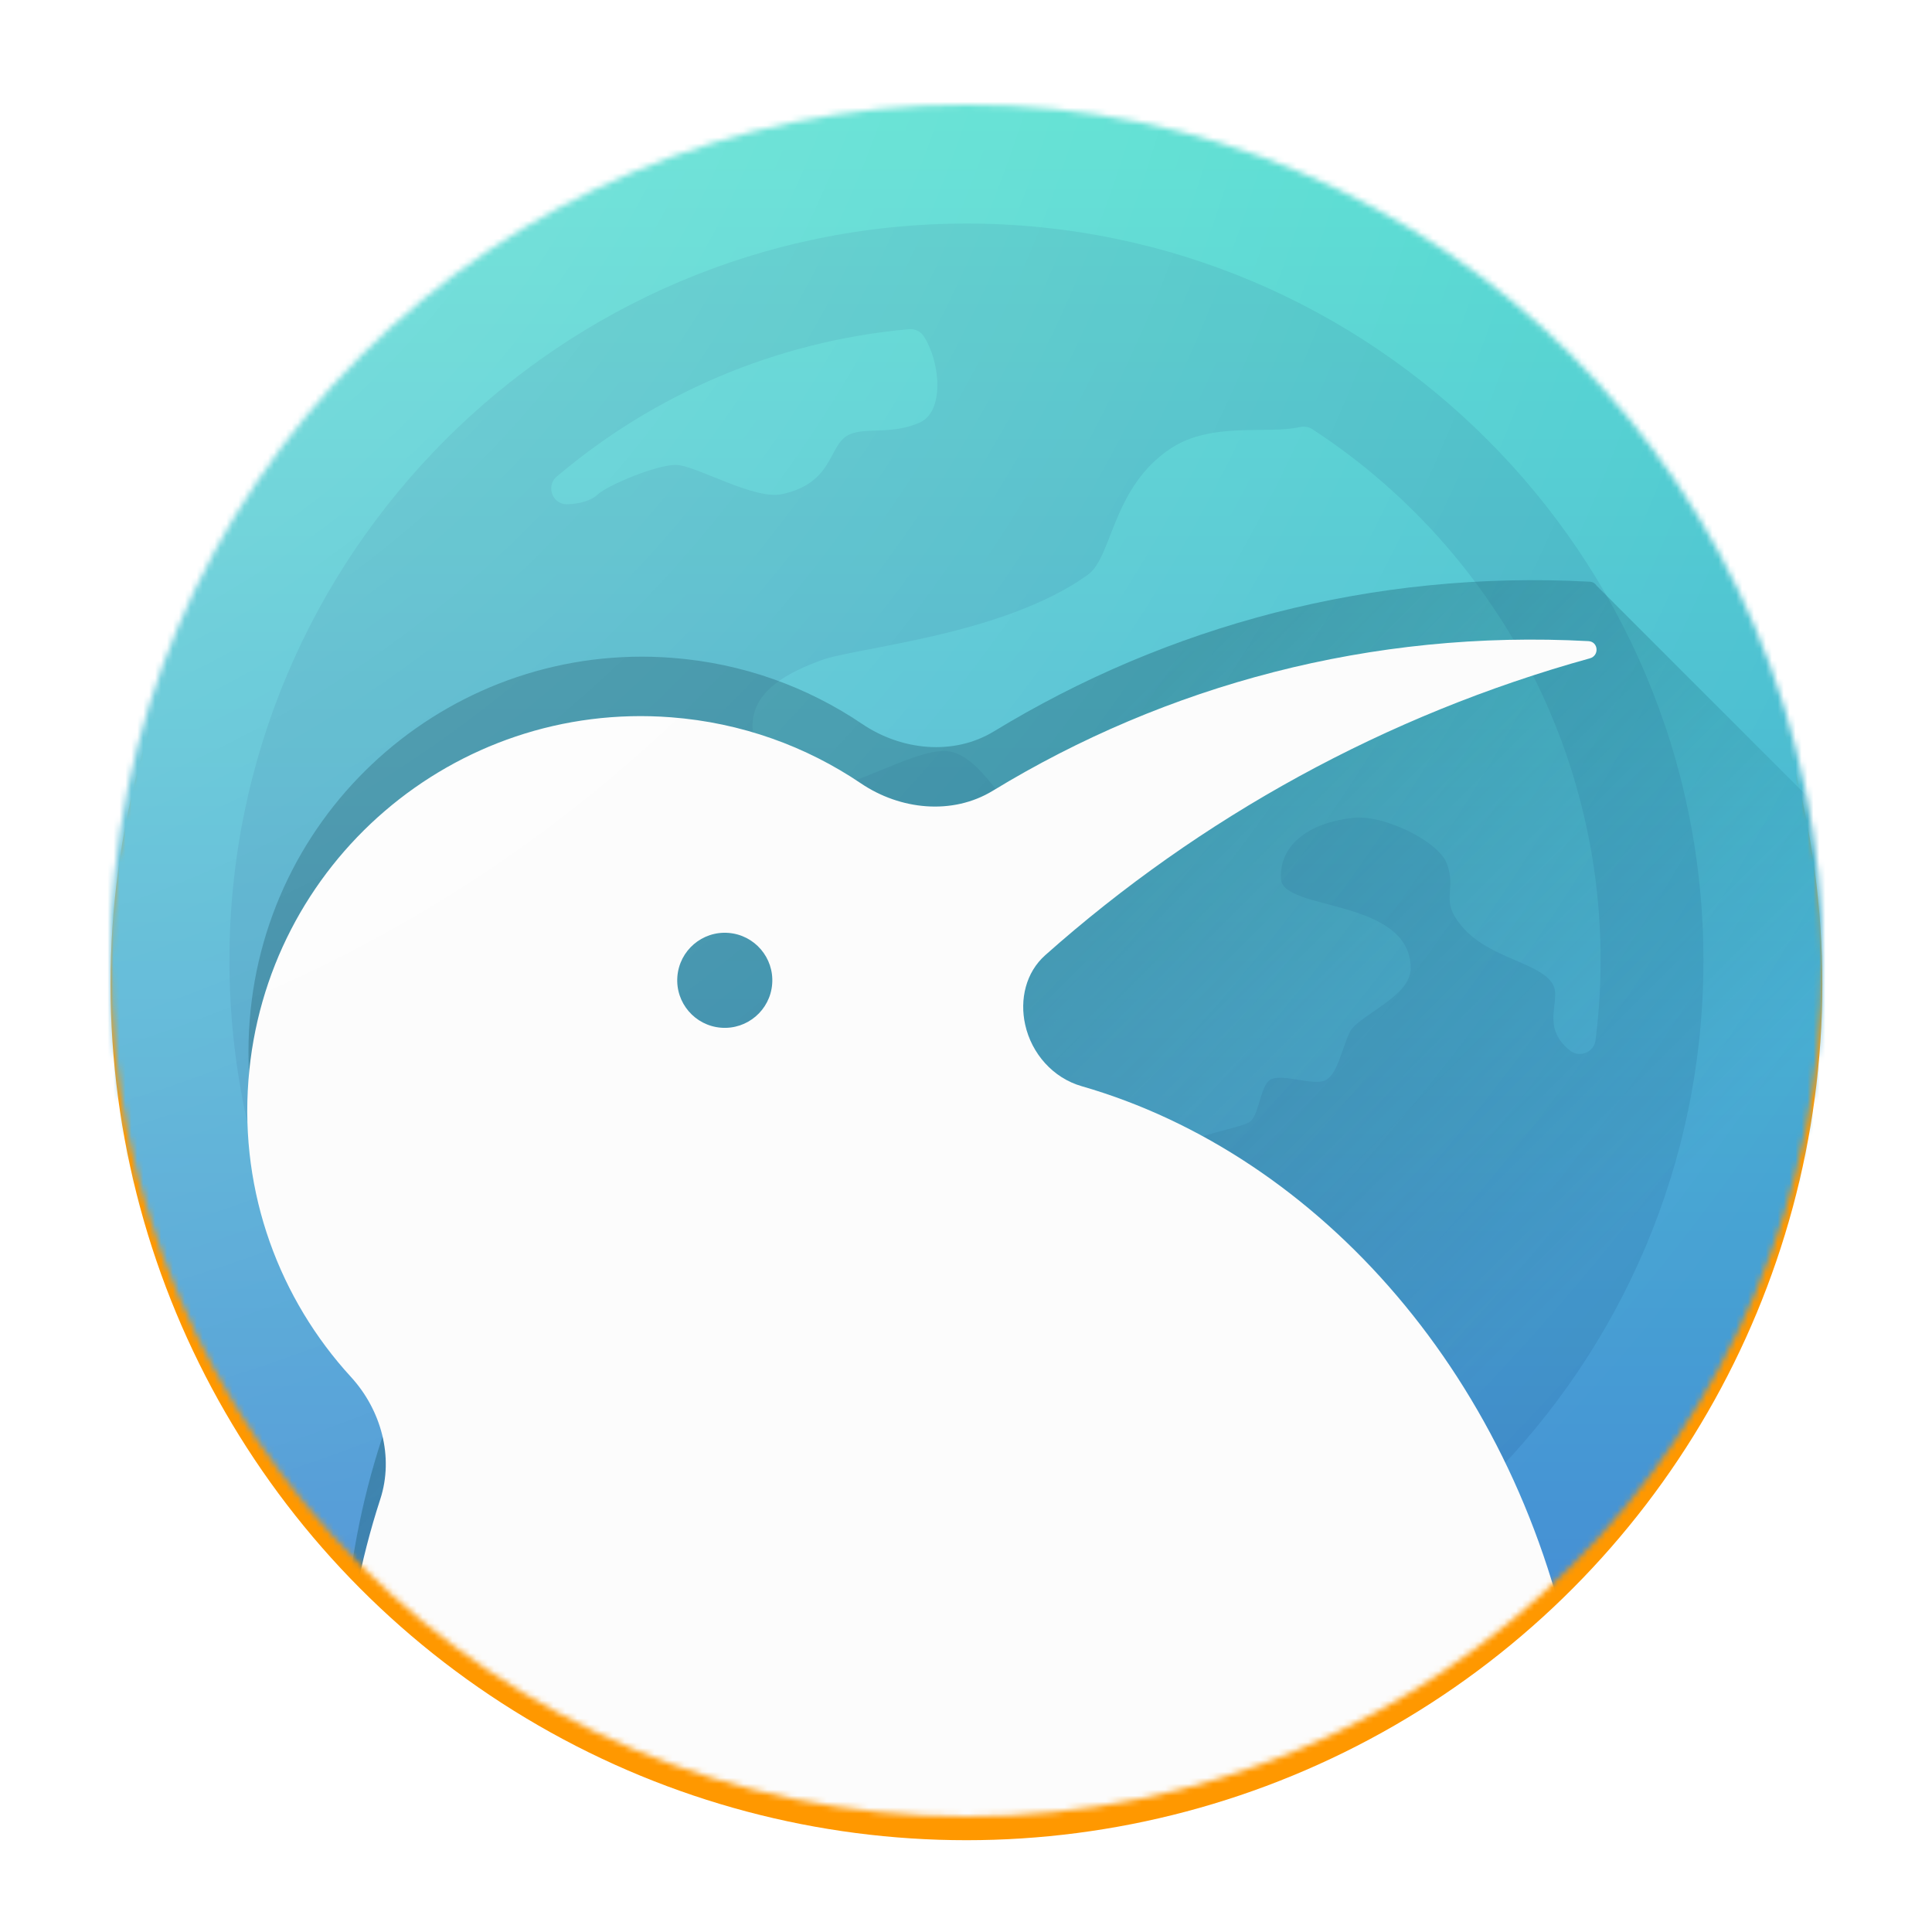
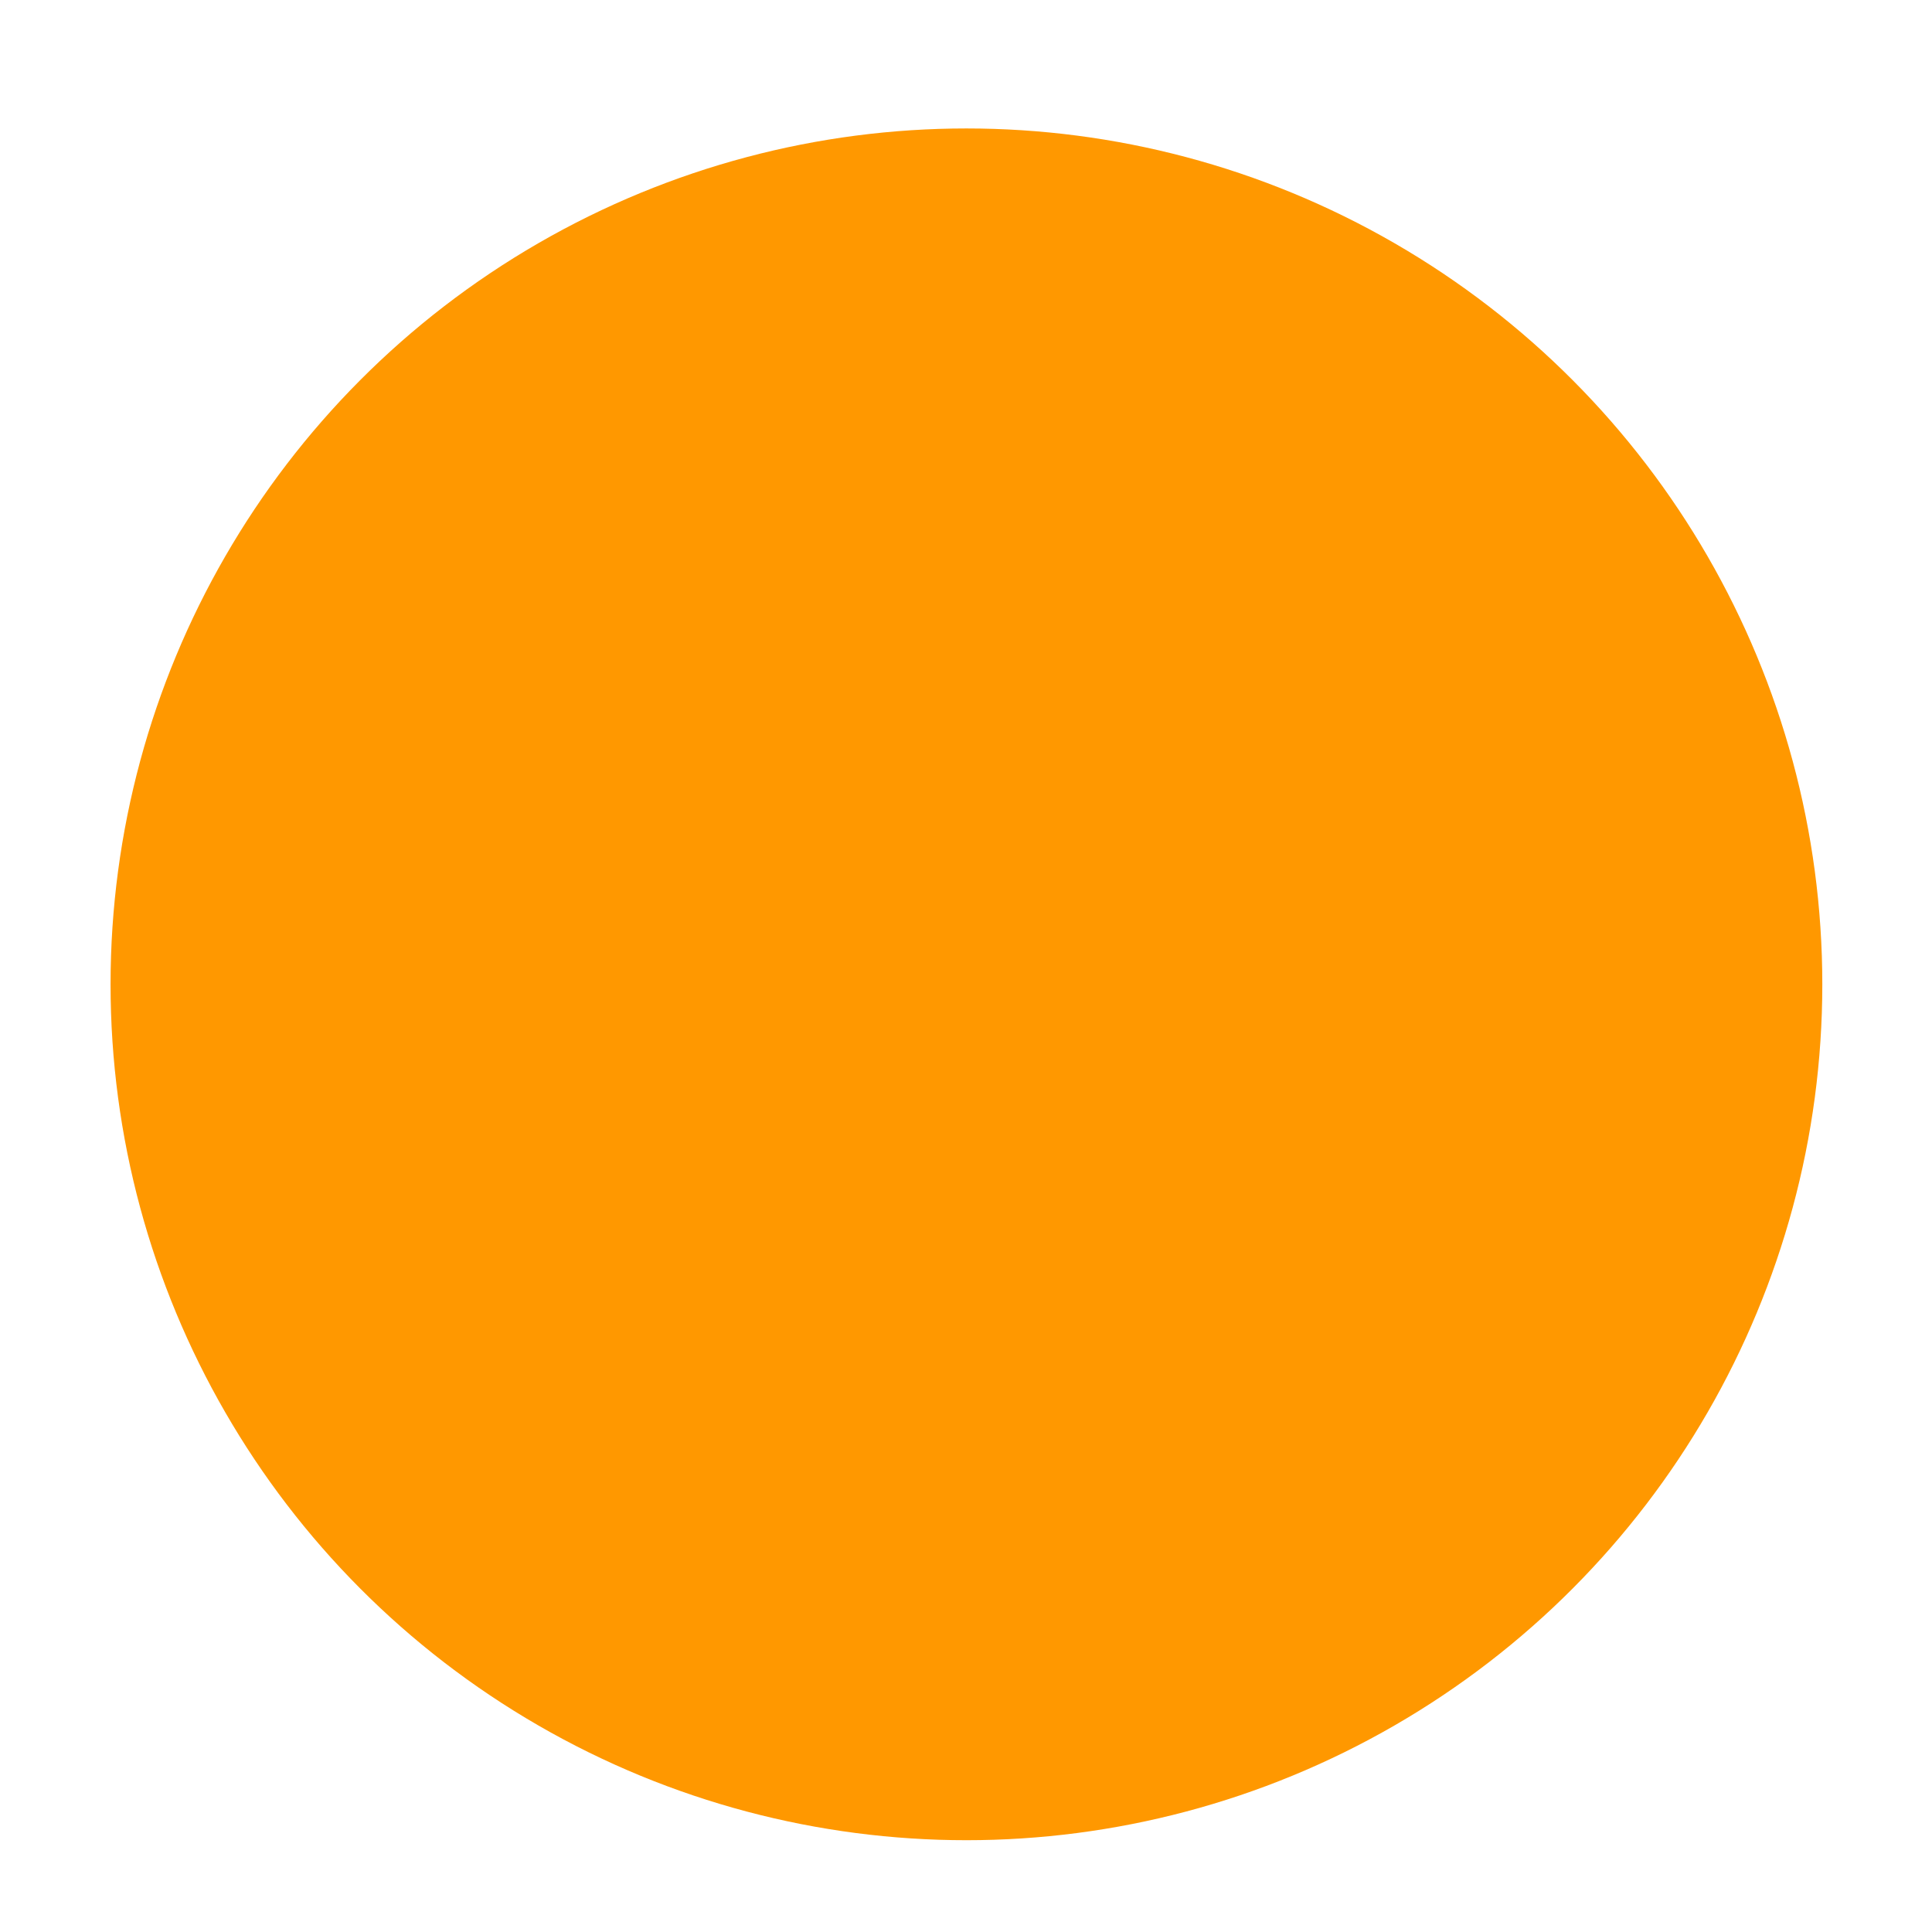
<svg xmlns="http://www.w3.org/2000/svg" xmlns:ns1="http://sodipodi.sourceforge.net/DTD/sodipodi-0.dtd" xmlns:ns2="http://www.inkscape.org/namespaces/inkscape" width="432" height="432" viewBox="0 0 432 432" fill="none" version="1.1" id="svg2444" ns1:docname="kiwi_logo_rcle.svg" ns2:version="1.2.2 (b0a84865, 2022-12-01)">
  <ns1:namedview id="namedview2446" pagecolor="#ffffff" bordercolor="#000000" borderopacity="0.25" ns2:showpageshadow="2" ns2:pageopacity="0.0" ns2:pagecheckerboard="0" ns2:deskcolor="#d1d1d1" showgrid="false" ns2:zoom="0.5462963" ns2:cx="-335.89831" ns2:cy="222.40678" ns2:window-width="1450" ns2:window-height="745" ns2:window-x="0" ns2:window-y="25" ns2:window-maximized="0" ns2:current-layer="svg2444" />
  <mask id="mask0_173_173" style="mask-type:alpha" maskUnits="userSpaceOnUse" x="72" y="72" width="288" height="288">
-     <circle cx="216" cy="216" r="144" fill="#FF9800" id="circle2357" />
-   </mask>
+     </mask>
  <g id="g2575" transform="matrix(1.329,0,0,1.329,-70.967,-72.282)">
    <g filter="url(#filter0_d_173_173)" id="g2355">
      <circle cx="216" cy="216" r="144" fill="#ff9800" id="circle2353" />
    </g>
    <g mask="url(#mask0_173_173)" id="g2374">
-       <rect width="432" height="432" fill="url(#paint0_linear_173_173)" id="rect2360" style="fill:url(#paint0_linear_173_173)" x="0" y="0" />
      <path opacity="0.1" d="m 216,92 c -68.373,0 -124,55.627 -124,124 0,68.373 55.627,124 124,124 68.373,0 124,-55.627 124,-124 C 340,147.627 284.373,92 216,92 Z m 105.844,137.418 c -0.254,2.016 -2.679,2.996 -4.274,1.733 -5.138,-4.069 -1.352,-8.501 -2.929,-11.183 -2.163,-3.674 -10.54,-4.271 -15.134,-9.551 -4.081,-4.692 -0.891,-5.992 -2.699,-10.791 -1.356,-3.602 -10.437,-8.198 -15.737,-7.642 -7.048,0.739 -12.538,4.355 -12.137,10.341 0.357,5.373 21.76,3.158 21.815,14.993 0.02,4.752 -8.868,7.95 -10.214,10.647 -1.35,2.696 -2.019,6.886 -3.96,8.077 -1.986,1.22 -7.391,-1.159 -9.441,0 -1.75,0.989 -1.851,6.194 -3.596,7.192 -2.099,1.199 -11.987,2.396 -15.137,6.445 -3.146,4.046 -1.649,14.237 -3.296,17.383 -1.721,3.285 -7.042,9.291 -7.941,13.637 -1.315,6.35 1.401,13.404 -0.15,17.833 -3.654,10.442 -26.268,15.901 -36.866,8.092 -5.695,-4.196 -0.796,-11.743 -4.496,-16.484 -1.935,-2.48 -4.345,-2.546 -8.391,-7.941 -4.046,-5.396 1.05,-12.138 -1.95,-17.083 -3.855,-6.362 -29.439,-13.551 -33.566,-22.779 -3.279,-7.333 -3.746,-24.725 -1.5,-31.92 1.569,-5.023 10.598,-7.278 13.937,-10.041 2.985,-2.468 5.546,-8.692 12.138,-9.741 5.401,-0.86 11.241,4.945 13.937,6.742 2.696,1.799 7.642,-0.9 12.138,0.45 4.495,1.349 19.779,14.837 26.974,14.837 7.192,0 8.991,-9.442 8.092,-14.387 -0.9,-4.946 -9.442,-4.496 -12.588,-6.745 -3.146,-2.247 -7.192,-10.788 -12.587,-10.788 -5.396,0 -14.387,5.732 -21.129,6.629 -6.742,0.9 -10.806,-4.216 -11.126,-10.453 -0.337,-6.517 6.572,-9.6 11.576,-11.463 5.732,-2.137 30.682,-4.158 44.844,-14.387 4.124,-2.979 4.064,-14.713 13.937,-21.241 6.843,-4.525 16.138,-2.353 21.582,-3.568 0.764,-0.17 1.566,-0.1 2.221,0.326 33.797,22.038 52.878,61.507 47.653,102.831 z M 206.331,109.769 c 0.972,-0.086 1.941,0.352 2.474,1.168 2.835,4.335 3.53,12.686 -0.649,14.543 -4.928,2.192 -9.504,0.64 -12.183,2.192 -3.201,1.851 -2.397,8.011 -11.028,9.859 -4.738,1.015 -14.58,-4.928 -17.864,-4.928 -3.285,0 -11.501,3.44 -13.144,5.006 -1.105,1.052 -3.167,1.577 -5.125,1.623 -2.445,0.061 -3.619,-3.074 -1.75,-4.657 16.284,-13.804 36.773,-22.784 59.269,-24.806 z" fill="#002b6d" id="path2362" />
      <g clip-path="url(#clip0_173_173)" id="g2372">
        <path d="m 220.643,177.432 c 29.091,-17.724 63.641,-27.146 100.206,-25.174 0.542,0.029 0.929,0.291 1.151,0.649 l 110,110 V 432 H 294.326 146.552 c -16.108,-17.586 -28.013,-40.751 -32.989,-67.291 -4.491,-23.957 -2.724,-47.397 4.02,-68.08 2.328,-7.139 0.133,-15.043 -4.939,-20.578 -11.964,-13.055 -18.703,-30.852 -17.242,-49.916 2.798,-36.52 34.627,-63.86 71.092,-61.066 11.867,0.909 22.762,4.898 31.965,11.124 6.602,4.466 15.376,5.386 22.184,1.239 z" fill="url(#paint1_linear_173_173)" id="path2364" style="fill:url(#paint1_linear_173_173)" />
        <g filter="url(#filter1_ddi_173_173)" id="g2368">
          <path fill-rule="evenodd" clip-rule="evenodd" d="m 320.893,155.152 c 1.627,-0.45 1.437,-2.803 -0.248,-2.894 -36.566,-1.972 -71.115,7.451 -100.207,25.174 -6.807,4.147 -15.581,3.227 -22.184,-1.239 -9.203,-6.226 -20.098,-10.214 -31.964,-11.123 -36.465,-2.794 -68.295,24.546 -71.093,61.065 -1.461,19.064 5.279,36.861 17.242,49.916 5.073,5.536 7.267,13.44 4.939,20.578 -6.744,20.684 -8.511,44.123 -4.019,68.08 12.472,66.525 68.48,111.85 125.097,101.235 56.617,-10.614 92.404,-73.149 79.932,-139.674 -9.323,-49.728 -42.973,-87.61 -83.019,-99.136 -4.794,-1.38 -8.406,-5.471 -9.485,-10.341 -0.945,-4.268 0.108,-8.794 3.375,-11.697 26.052,-23.15 57.309,-40.438 91.634,-49.944 z M 174.73,217.3 c 4.405,0.338 8.25,-2.96 8.587,-7.365 0.338,-4.405 -2.96,-8.25 -7.365,-8.588 -4.405,-0.337 -8.25,2.96 -8.588,7.366 -0.337,4.405 2.96,8.25 7.366,8.587 z" fill="#fcfcfc" id="path2366" />
        </g>
-         <rect width="432" height="432" fill="url(#paint2_radial_173_173)" id="rect2370" style="fill:url(#paint2_radial_173_173)" x="0" y="0" />
      </g>
    </g>
  </g>
  <defs id="defs2442">
    <filter id="filter0_d_173_173" x="60" y="64" width="312" height="312" filterUnits="userSpaceOnUse" color-interpolation-filters="sRGB">
      <feFlood flood-opacity="0" result="BackgroundImageFix" id="feFlood2376" />
      <feColorMatrix in="SourceAlpha" type="matrix" values="0 0 0 0 0 0 0 0 0 0 0 0 0 0 0 0 0 0 127 0" result="hardAlpha" id="feColorMatrix2378" />
      <feOffset dy="4" id="feOffset2380" />
      <feGaussianBlur stdDeviation="6" id="feGaussianBlur2382" />
      <feColorMatrix type="matrix" values="0 0 0 0 0 0 0 0 0 0 0 0 0 0 0 0 0 0 0.25 0" id="feColorMatrix2384" />
      <feBlend mode="normal" in2="BackgroundImageFix" result="effect1_dropShadow_173_173" id="feBlend2386" />
      <feBlend mode="normal" in="SourceGraphic" in2="effect1_dropShadow_173_173" result="shape" id="feBlend2388" />
    </filter>
    <filter id="filter1_ddi_173_173" x="79" y="144" width="259.016" height="347.486" filterUnits="userSpaceOnUse" color-interpolation-filters="sRGB">
      <feFlood flood-opacity="0" result="BackgroundImageFix" id="feFlood2391" />
      <feColorMatrix in="SourceAlpha" type="matrix" values="0 0 0 0 0 0 0 0 0 0 0 0 0 0 0 0 0 0 127 0" result="hardAlpha" id="feColorMatrix2393" />
      <feOffset dy="8" id="feOffset2395" />
      <feGaussianBlur stdDeviation="8" id="feGaussianBlur2397" />
      <feColorMatrix type="matrix" values="0 0 0 0 0 0 0 0 0 0.198 0 0 0 0 0.43 0 0 0 0.3 0" id="feColorMatrix2399" />
      <feBlend mode="normal" in2="BackgroundImageFix" result="effect1_dropShadow_173_173" id="feBlend2401" />
      <feColorMatrix in="SourceAlpha" type="matrix" values="0 0 0 0 0 0 0 0 0 0 0 0 0 0 0 0 0 0 127 0" result="hardAlpha" id="feColorMatrix2403" />
      <feOffset dy="1" id="feOffset2405" />
      <feColorMatrix type="matrix" values="0 0 0 0 0 0 0 0 0 0.196 0 0 0 0 0.431 0 0 0 0.1 0" id="feColorMatrix2407" />
      <feBlend mode="normal" in2="effect1_dropShadow_173_173" result="effect2_dropShadow_173_173" id="feBlend2409" />
      <feBlend mode="normal" in="SourceGraphic" in2="effect2_dropShadow_173_173" result="shape" id="feBlend2411" />
      <feColorMatrix in="SourceAlpha" type="matrix" values="0 0 0 0 0 0 0 0 0 0 0 0 0 0 0 0 0 0 127 0" result="hardAlpha" id="feColorMatrix2413" />
      <feOffset dy="1" id="feOffset2415" />
      <feComposite in2="hardAlpha" operator="arithmetic" k2="-1" k3="1" id="feComposite2417" />
      <feColorMatrix type="matrix" values="0 0 0 0 1 0 0 0 0 1 0 0 0 0 1 0 0 0 1 0" id="feColorMatrix2419" />
      <feBlend mode="normal" in2="shape" result="effect3_innerShadow_173_173" id="feBlend2421" />
    </filter>
    <linearGradient id="paint0_linear_173_173" x1="216" y1="0" x2="216" y2="432" gradientUnits="userSpaceOnUse">
      <stop stop-color="#49F3CB" id="stop2424" />
      <stop offset="1" stop-color="#456ED8" id="stop2426" />
    </linearGradient>
    <linearGradient id="paint1_linear_173_173" x1="225.42" y1="190.516" x2="311.5" y2="276.597" gradientUnits="userSpaceOnUse">
      <stop stop-color="#00485F" stop-opacity="0.4" id="stop2429" />
      <stop offset="1" stop-color="#00485F" stop-opacity="0" id="stop2431" />
    </linearGradient>
    <radialGradient id="paint2_radial_173_173" cx="0" cy="0" r="1" gradientUnits="userSpaceOnUse" gradientTransform="matrix(432,432,-432,432,0,0)">
      <stop offset="0.141" stop-color="white" stop-opacity="0.3" id="stop2434" />
      <stop offset="0.713" stop-color="white" stop-opacity="0" id="stop2436" />
    </radialGradient>
    <clipPath id="clip0_173_173">
-       <rect width="432" height="432" fill="white" id="rect2439" />
-     </clipPath>
+       </clipPath>
  </defs>
</svg>